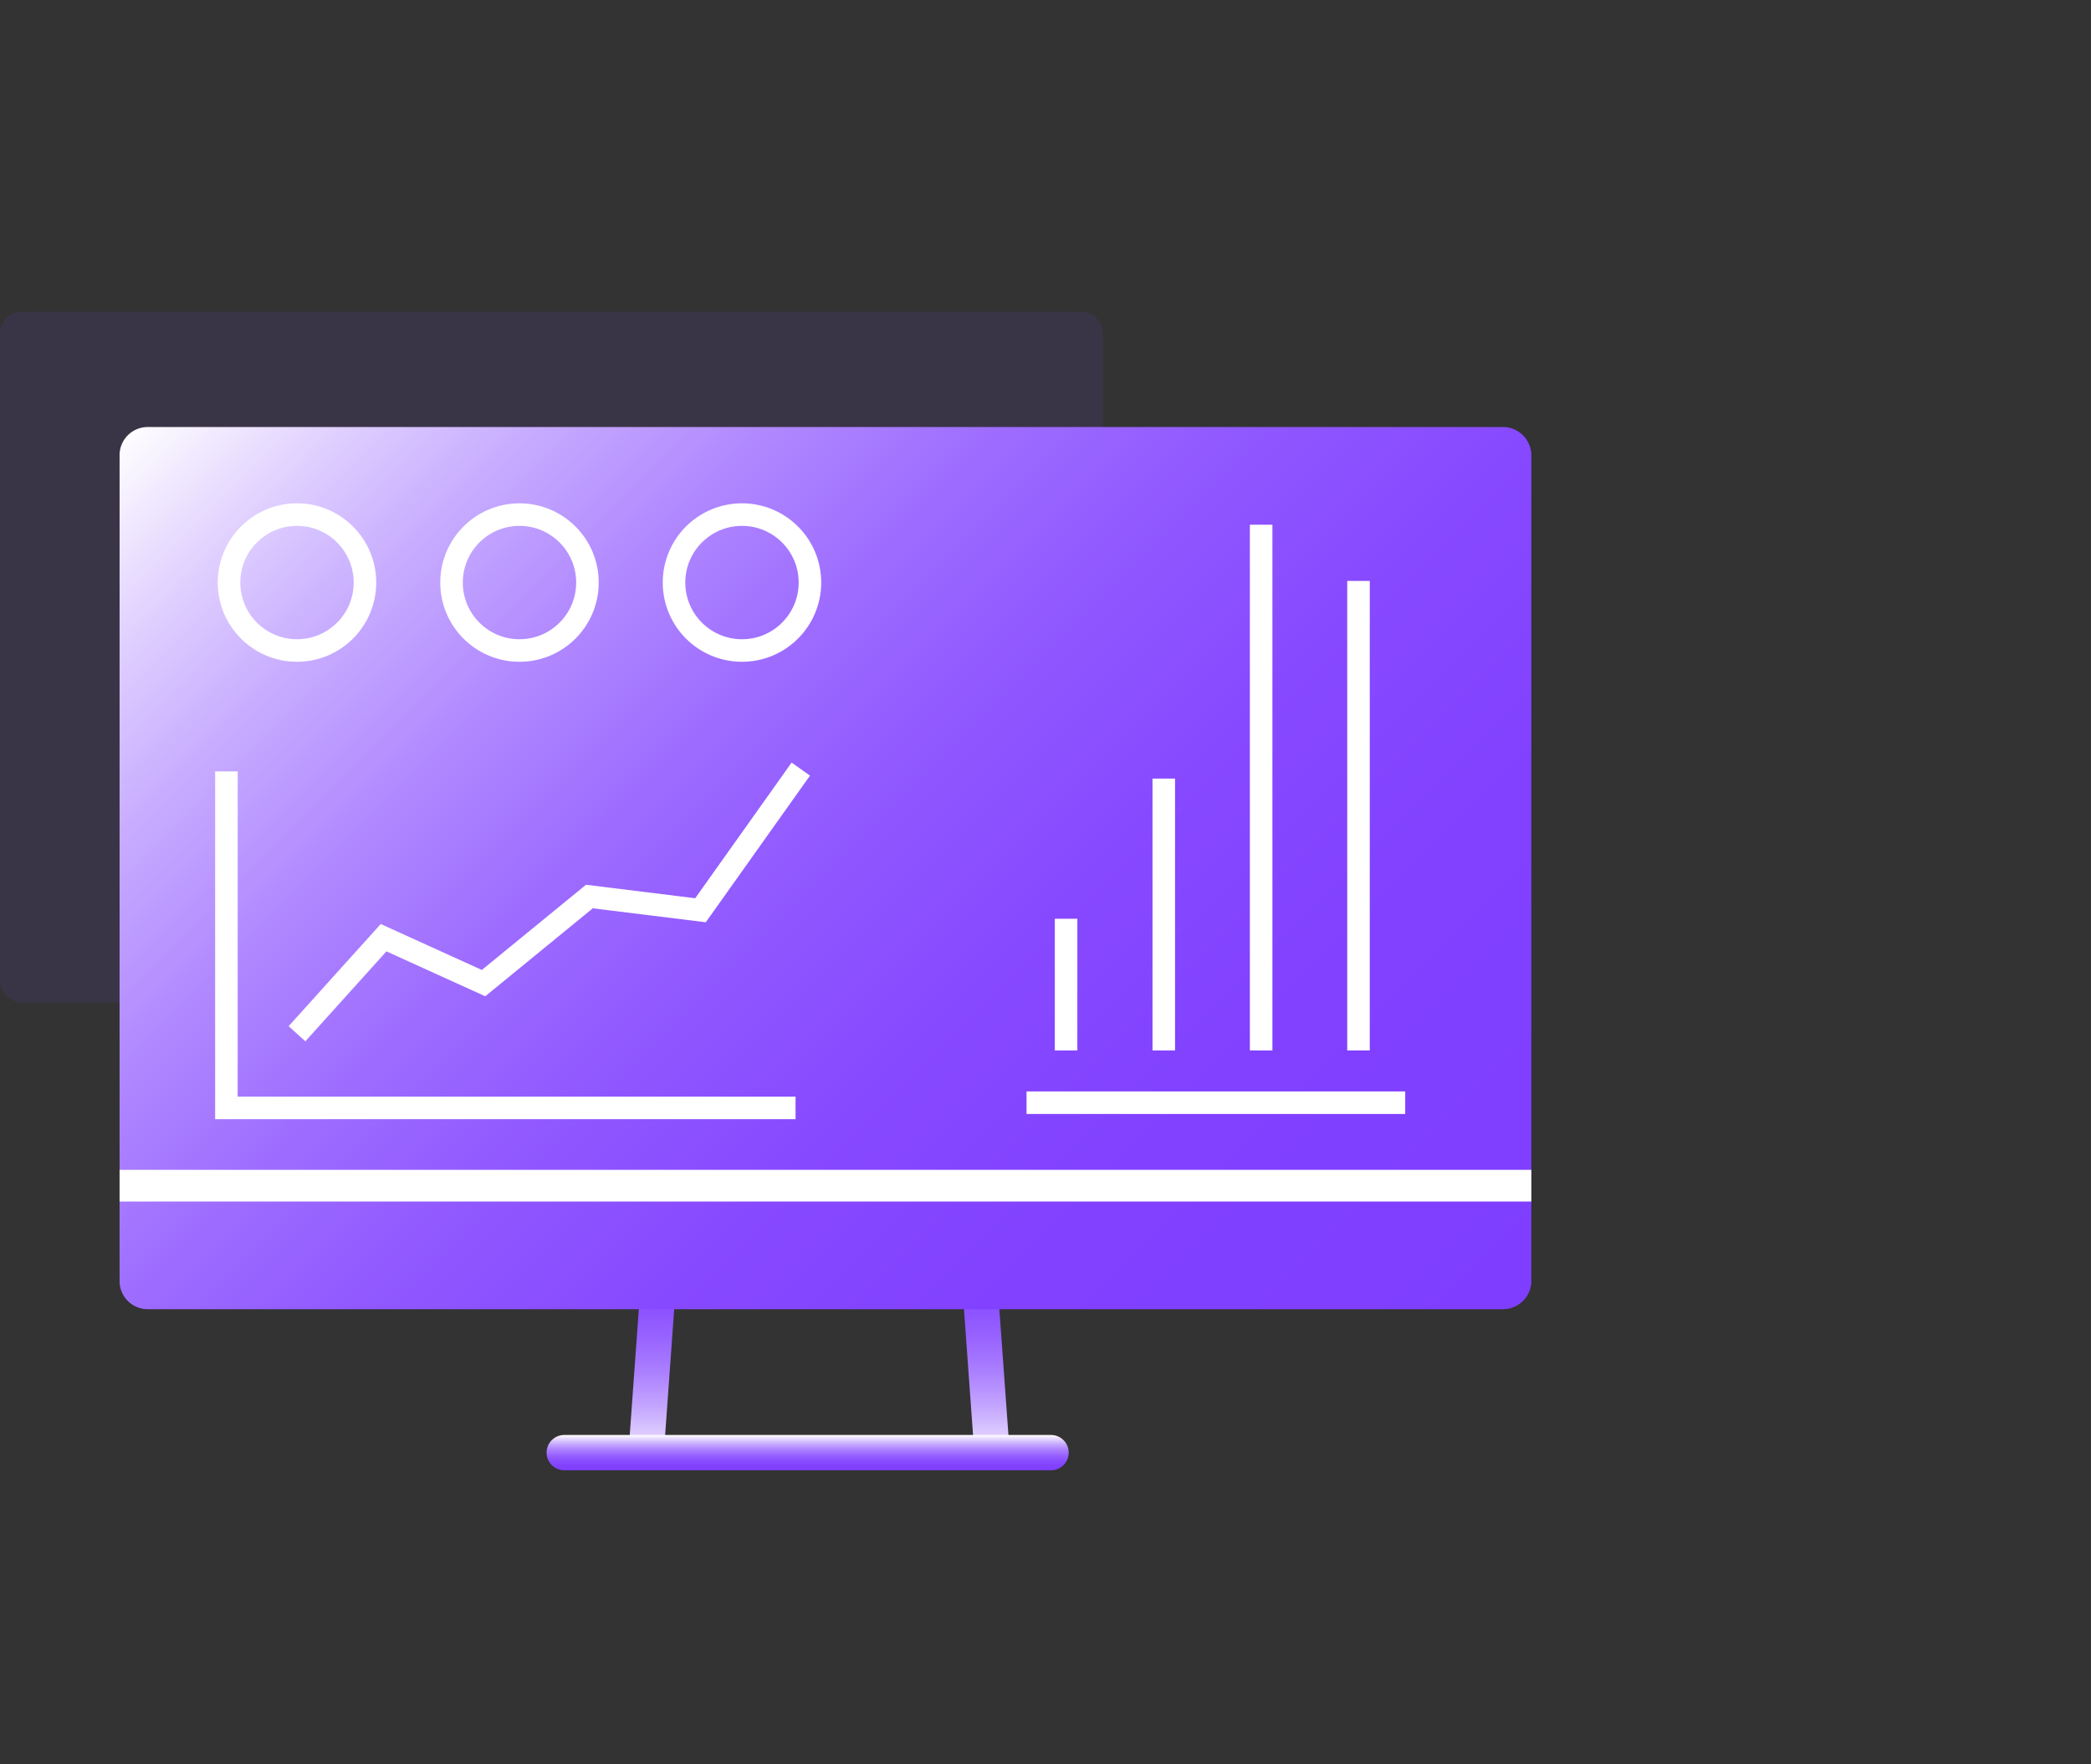
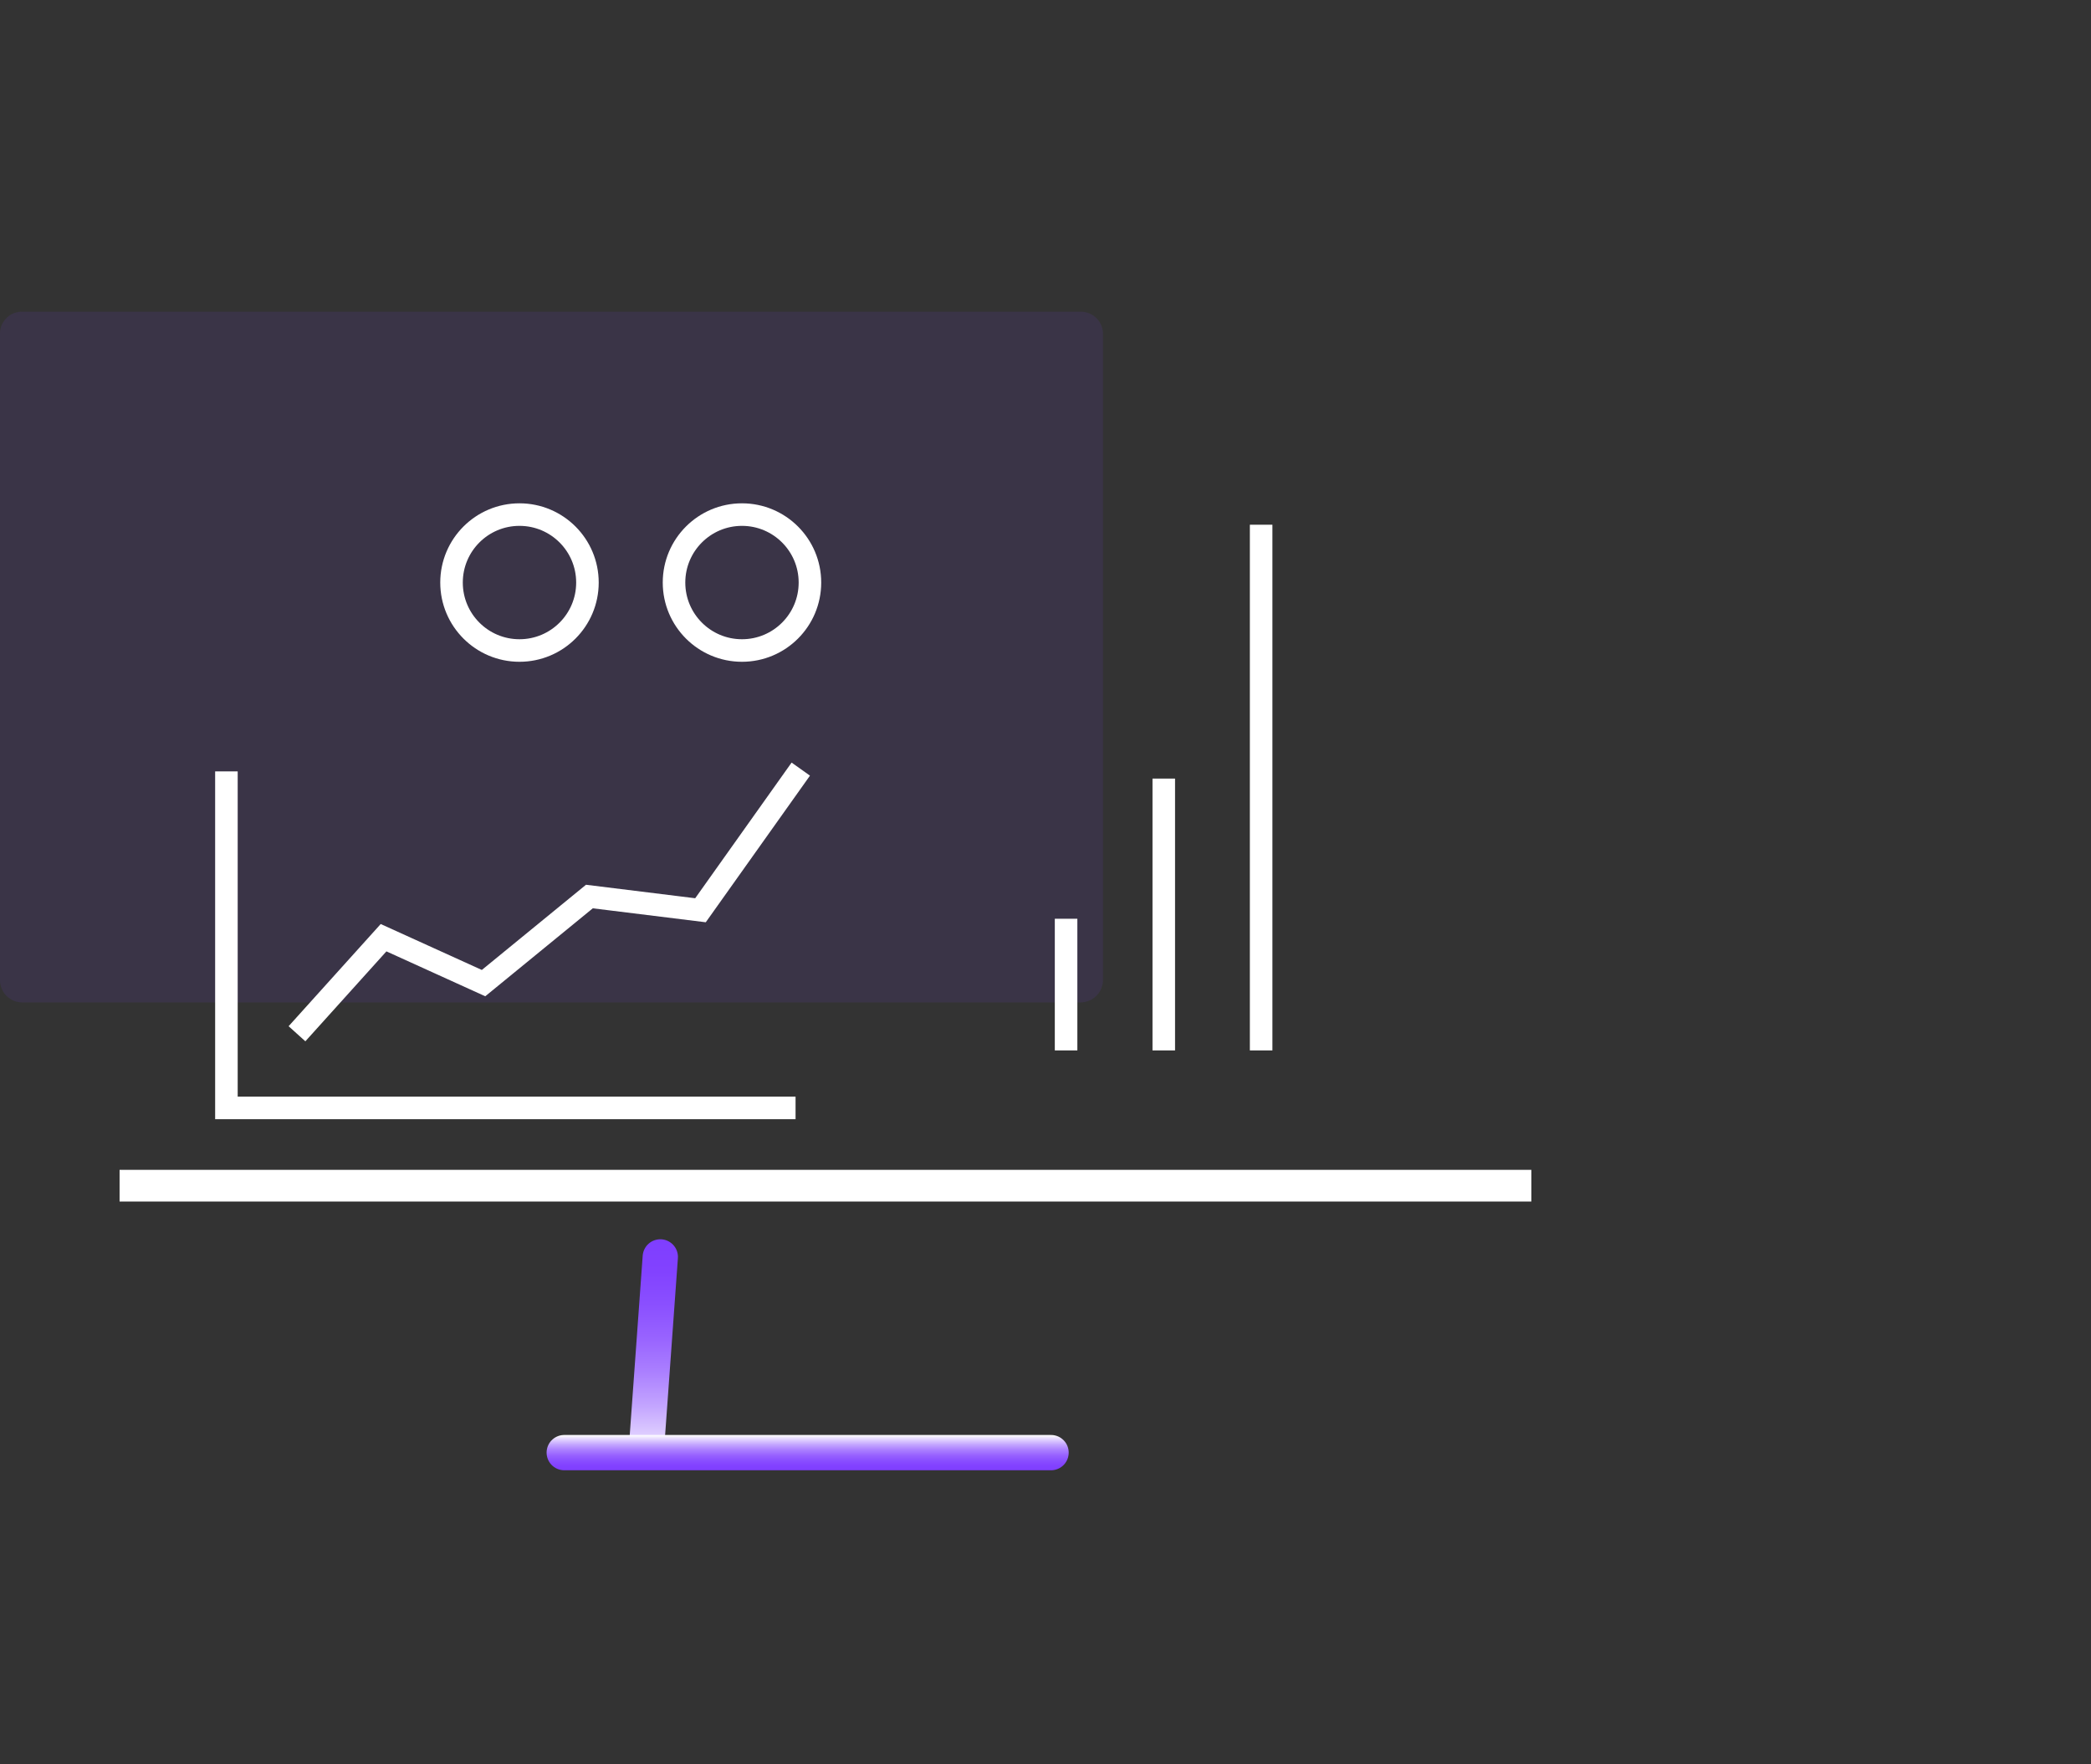
<svg xmlns="http://www.w3.org/2000/svg" xmlns:xlink="http://www.w3.org/1999/xlink" id="图层_1" data-name="图层 1" viewBox="0 0 64 54">
  <rect x="0" y="0" width="64" height="54" fill="#333333" stroke="none" />
  <defs>
    <style>.cls-1,.cls-2,.cls-5,.cls-6,.cls-7{fill:none;}.cls-1,.cls-2,.cls-6{stroke-linecap:round;stroke-linejoin:round;stroke-width:1.08px;}.cls-1{stroke:url(#未命名的渐变_131);}.cls-2{stroke:url(#未命名的渐变_131-2);}.cls-3{fill:#7f3eff;opacity:0.1;}.cls-4{fill:url(#未命名的渐变_23);}.cls-5,.cls-7{stroke:#fff;stroke-miterlimit:10;}.cls-5{stroke-width:0.97px;}.cls-6{stroke:url(#未命名的渐变_131-3);}.cls-7{stroke-width:0.69px;}</style>
    <linearGradient id="未命名的渐变_131" x1="20" y1="44.96" x2="20" y2="37.93" gradientUnits="userSpaceOnUse">
      <stop offset="0" stop-color="#fff" />
      <stop offset="0.13" stop-color="#e2d3ff" />
      <stop offset="0.27" stop-color="#c4a6ff" />
      <stop offset="0.42" stop-color="#ab80ff" />
      <stop offset="0.57" stop-color="#9863ff" />
      <stop offset="0.72" stop-color="#8a4fff" />
      <stop offset="0.86" stop-color="#8242ff" />
      <stop offset="1" stop-color="#7f3eff" />
    </linearGradient>
    <linearGradient id="未命名的渐变_131-2" x1="30.14" y1="44.96" x2="30.14" y2="37.93" xlink:href="#未命名的渐变_131" />
    <linearGradient id="未命名的渐变_23" x1="42.56" y1="43.87" x2="7.96" y2="9.27" gradientUnits="userSpaceOnUse">
      <stop offset="0" stop-color="#7f3eff" />
      <stop offset="0.23" stop-color="#8141ff" />
      <stop offset="0.38" stop-color="#8749ff" />
      <stop offset="0.51" stop-color="#9058ff" />
      <stop offset="0.62" stop-color="#9e6dff" />
      <stop offset="0.72" stop-color="#b088ff" />
      <stop offset="0.82" stop-color="#c6aaff" />
      <stop offset="0.91" stop-color="#e0d0ff" />
      <stop offset="1" stop-color="#fefdff" />
      <stop offset="1" stop-color="#fff" />
    </linearGradient>
    <linearGradient id="未命名的渐变_131-3" x1="24.72" y1="43.92" x2="24.72" y2="45" xlink:href="#未命名的渐变_131" />
  </defs>
  <title>3</title>
  <line class="cls-1" x1="19.78" y1="44.42" x2="20.21" y2="38.47" />
-   <line class="cls-2" x1="30.36" y1="44.42" x2="29.93" y2="38.47" />
  <path class="cls-3" d="M7.21,9.54H33.08a.68.68,0,0,1,.68.67V30a.69.69,0,0,1-.68.68H.67A.68.68,0,0,1,0,30V10.21a.67.67,0,0,1,.67-.67H7.21" />
-   <path class="cls-4" d="M12.88,13.07H46a.87.87,0,0,1,.87.87V39.21a.87.87,0,0,1-.87.86H4.52a.86.86,0,0,1-.86-.86V13.94a.86.86,0,0,1,.86-.87h8.36" />
  <line class="cls-5" x1="3.66" y1="36.29" x2="46.87" y2="36.29" />
  <line class="cls-6" x1="17.27" y1="44.46" x2="32.17" y2="44.46" />
-   <circle class="cls-7" cx="9.09" cy="17.83" r="2.08" />
  <circle class="cls-7" cx="15.9" cy="17.83" r="2.08" />
  <circle class="cls-7" cx="22.71" cy="17.83" r="2.08" />
  <path class="cls-7" d="M6.93,23.61v10.3H24.35" />
  <polyline class="cls-7" points="9.09 31.64 11.74 28.7 14.8 30.09 18.04 27.44 21.44 27.86 24.51 23.54" />
  <line class="cls-7" x1="32.63" y1="28.12" x2="32.63" y2="32.15" />
  <line class="cls-7" x1="35.62" y1="23.83" x2="35.62" y2="32.15" />
-   <line class="cls-7" x1="41.58" y1="17.78" x2="41.58" y2="32.15" />
  <line class="cls-7" x1="38.6" y1="16.06" x2="38.6" y2="32.15" />
-   <line class="cls-7" x1="31.42" y1="33.75" x2="43.01" y2="33.75" />
</svg>